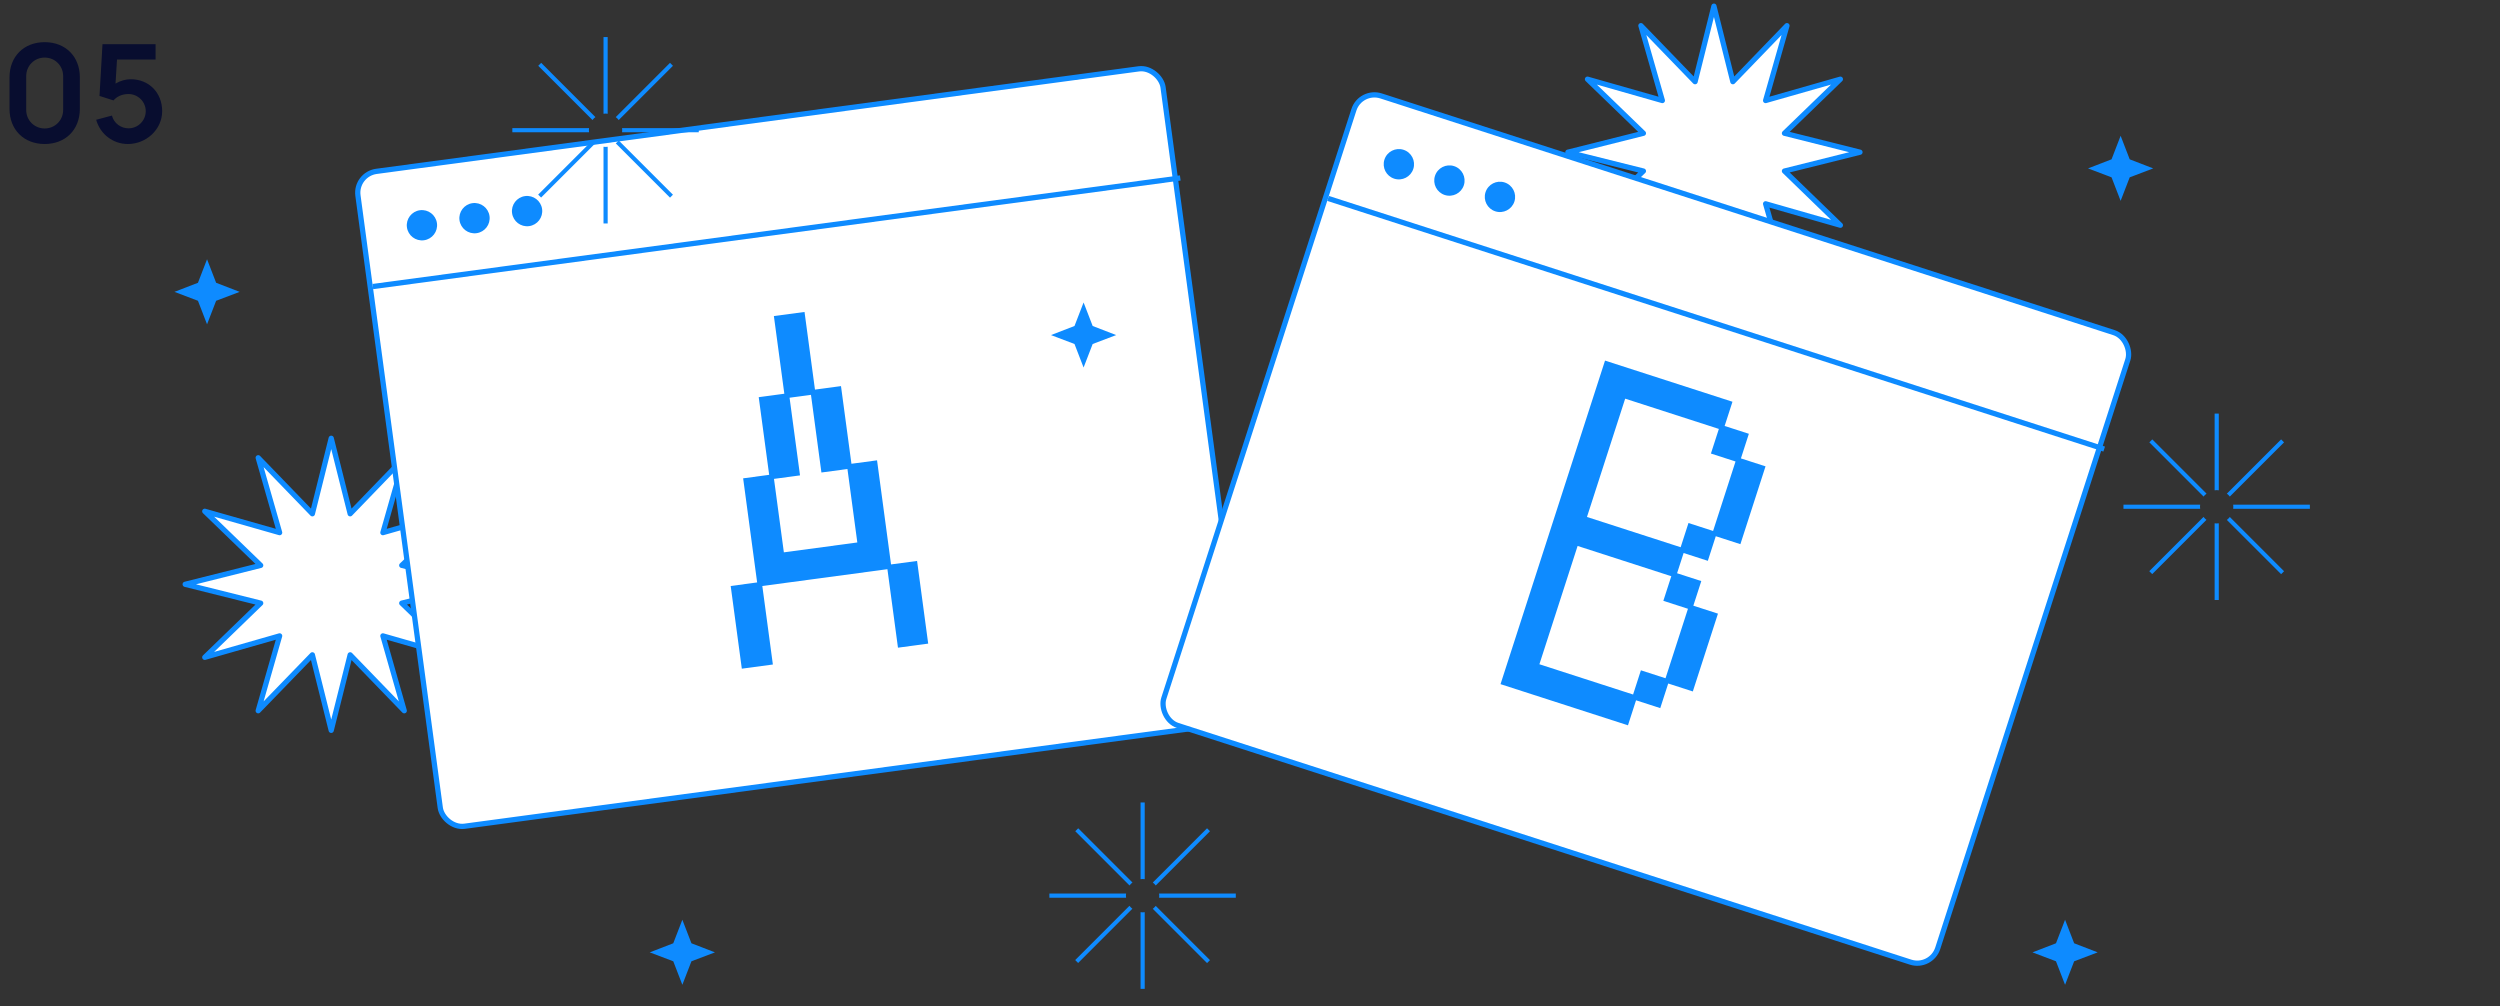
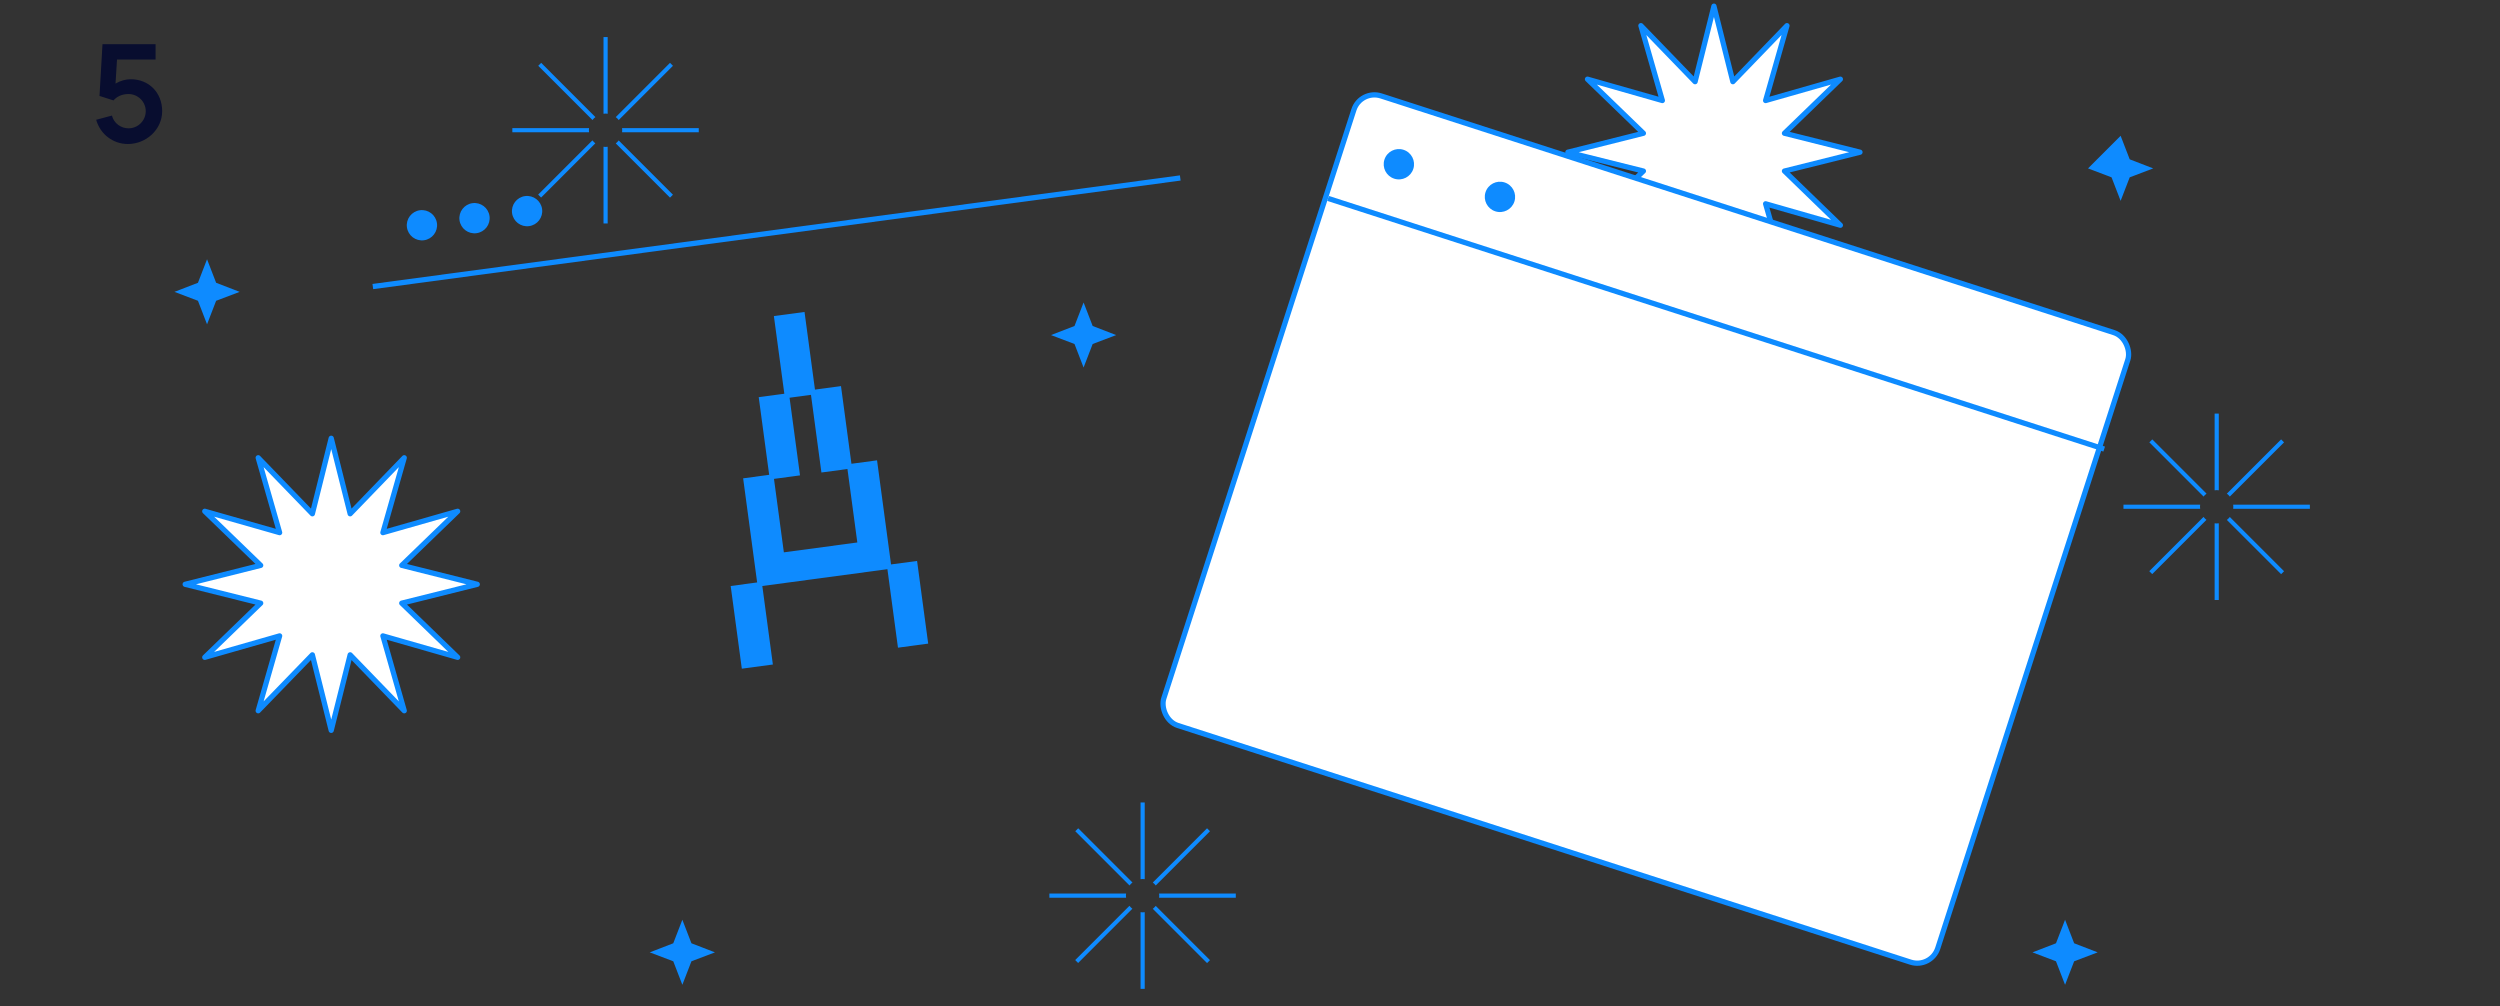
<svg xmlns="http://www.w3.org/2000/svg" width="405" height="163" viewBox="0 0 405 163" fill="none">
  <rect x="0" y="0" width="405" height="163" fill="#333333" stroke="none" />
  <path d="M277.657 1L280.726 13.231L289.486 4.158L286.03 16.285L298.141 12.829L289.084 21.588L301.314 24.657L289.084 27.711L298.141 36.486L286.03 33.015L289.486 45.141L280.726 36.084L277.657 48.315L274.603 36.084L265.829 45.141L269.3 33.015L257.173 36.486L266.231 27.711L254 24.657L266.231 21.588L257.173 12.829L269.3 16.285L265.829 4.158L274.603 13.231L277.657 1Z" fill="white" stroke="#0E8BFF" stroke-width="0.85" stroke-miterlimit="10" stroke-linejoin="round" />
  <path d="M53.657 71L56.726 83.231L65.486 74.158L62.03 86.285L74.141 82.829L65.084 91.588L77.314 94.657L65.084 97.711L74.141 106.486L62.03 103.015L65.486 115.141L56.726 106.084L53.657 118.314L50.603 106.084L41.829 115.141L45.3 103.015L33.173 106.486L42.231 97.711L30 94.657L42.231 91.588L33.173 82.829L45.3 86.285L41.829 74.158L50.603 83.231L53.657 71Z" fill="white" stroke="#0E8BFF" stroke-width="0.85" stroke-miterlimit="10" stroke-linejoin="round" />
-   <rect x="57.522" y="28.226" width="131.604" height="107.049" rx="3.494" transform="rotate(-7.659 57.522 28.226)" fill="white" stroke="#0E8BFF" stroke-width="0.85" />
  <line x1="60.398" y1="46.421" x2="191.203" y2="28.83" stroke="#0E8BFF" stroke-width="0.85" />
  <circle cx="68.354" cy="36.49" r="2.455" transform="rotate(-7.659 68.354 36.49)" fill="#0E8BFF" />
  <circle cx="76.871" cy="35.344" r="2.455" transform="rotate(-7.659 76.871 35.344)" fill="#0E8BFF" />
  <circle cx="85.388" cy="34.199" r="2.455" transform="rotate(-7.659 85.388 34.199)" fill="#0E8BFF" />
  <path d="M118.372 94.93L122.657 94.354L120.389 77.489L124.605 76.922L122.913 64.342L127.061 63.784L125.369 51.203L130.333 50.536L132.025 63.116L136.241 62.549L137.933 75.13L142.081 74.572L144.349 91.437L148.566 90.87L150.367 104.266L145.471 104.925L143.761 92.208L123.496 94.933L125.206 107.65L120.174 108.327L118.372 94.93ZM138.886 87.879L137.286 75.978L133.07 76.545L131.378 63.965L127.91 64.431L129.602 77.012L125.385 77.579L126.986 89.479L138.886 87.879Z" fill="#0E8BFF" />
  <rect x="220.404" y="14.465" width="131.754" height="107.171" rx="3.498" transform="rotate(17.899 220.404 14.465)" fill="white" stroke="#0E8BFF" stroke-width="0.85" />
  <line x1="215.141" y1="32.141" x2="340.879" y2="72.751" stroke="#0E8BFF" stroke-width="0.85" />
  <circle cx="226.617" cy="26.606" r="2.458" transform="rotate(17.899 226.617 26.606)" fill="#0E8BFF" />
-   <circle cx="234.805" cy="29.25" r="2.458" transform="rotate(17.899 234.805 29.25)" fill="#0E8BFF" />
  <circle cx="242.993" cy="31.895" r="2.458" transform="rotate(17.899 242.993 31.895)" fill="#0E8BFF" />
-   <path d="M260.015 58.416L280.66 65.083L279.392 69.007L283.316 70.274L282.028 74.261L286.015 75.549L281.944 88.155L277.956 86.867L276.669 90.854L272.745 89.587L271.686 92.867L275.609 94.134L274.321 98.122L278.309 99.41L274.237 112.015L270.25 110.727L268.962 114.715L265.039 113.448L263.73 117.5L243.085 110.832L260.015 58.416ZM272.266 88.651L273.534 84.728L277.521 86.016L281.156 74.761L277.169 73.473L278.457 69.486L263.278 64.583L257.088 83.749L272.266 88.651ZM264.56 112.512L265.827 108.589L269.815 109.877L273.45 98.621L269.462 97.334L270.75 93.346L255.572 88.444L249.382 107.61L264.56 112.512Z" fill="#0E8BFF" />
  <path d="M184.77 147.773V160.2H185.444V147.773C185.339 147.787 185.219 147.8 185.1 147.8C184.995 147.787 184.875 147.787 184.77 147.773Z" fill="#0E8BFF" />
  <path d="M185.444 142.427V130H184.77V142.427C184.875 142.413 184.994 142.4 185.114 142.4C185.219 142.4 185.339 142.413 185.444 142.427Z" fill="#0E8BFF" />
  <path d="M187.773 145.431H200.2V144.756H187.773C187.787 144.862 187.8 144.981 187.8 145.1C187.8 145.206 187.787 145.325 187.773 145.431Z" fill="#0E8BFF" />
  <path d="M182.427 144.756H170V145.431H182.427C182.413 145.325 182.4 145.206 182.4 145.087C182.413 144.981 182.413 144.862 182.427 144.756Z" fill="#0E8BFF" />
  <path d="M183.459 142.969L174.672 134.182L174.195 134.659L182.983 143.446C183.115 143.261 183.274 143.102 183.459 142.969Z" fill="#0E8BFF" />
  <path d="M186.754 147.231L195.541 156.018L196.018 155.542L187.23 146.754C187.098 146.926 186.926 147.085 186.754 147.231Z" fill="#0E8BFF" />
  <path d="M187.23 143.446L196.018 134.659L195.541 134.182L186.754 142.969C186.926 143.102 187.098 143.261 187.23 143.446Z" fill="#0E8BFF" />
  <path d="M182.969 146.741L174.182 155.529L174.658 156.005L183.445 147.218C183.273 147.085 183.115 146.926 182.969 146.741Z" fill="#0E8BFF" />
  <path d="M97.769 23.773V36.2H98.444V23.773C98.339 23.787 98.219 23.8 98.1 23.8C97.995 23.787 97.875 23.787 97.769 23.773Z" fill="#0E8BFF" />
  <path d="M98.444 18.427V6H97.769V18.427C97.875 18.413 97.995 18.4 98.114 18.4C98.219 18.4 98.339 18.413 98.444 18.427Z" fill="#0E8BFF" />
  <path d="M100.773 21.431H113.2V20.756H100.773C100.787 20.862 100.8 20.981 100.8 21.1C100.8 21.206 100.787 21.325 100.773 21.431Z" fill="#0E8BFF" />
  <path d="M95.427 20.756H83V21.431H95.427C95.413 21.325 95.4 21.206 95.4 21.087C95.413 20.981 95.413 20.862 95.427 20.756Z" fill="#0E8BFF" />
  <path d="M96.459 18.97L87.672 10.182L87.195 10.659L95.983 19.446C96.115 19.261 96.274 19.102 96.459 18.97Z" fill="#0E8BFF" />
  <path d="M99.754 23.231L108.541 32.018L109.018 31.542L100.23 22.754C100.098 22.926 99.926 23.085 99.754 23.231Z" fill="#0E8BFF" />
  <path d="M100.23 19.446L109.018 10.659L108.541 10.182L99.754 18.97C99.926 19.102 100.098 19.261 100.23 19.446Z" fill="#0E8BFF" />
  <path d="M95.969 22.741L87.182 31.529L87.658 32.005L96.445 23.218C96.273 23.085 96.115 22.927 95.969 22.741Z" fill="#0E8BFF" />
  <path d="M358.77 84.773V97.2H359.444V84.773C359.339 84.787 359.219 84.8 359.1 84.8C358.995 84.787 358.875 84.787 358.77 84.773Z" fill="#0E8BFF" />
  <path d="M359.444 79.427V67H358.77V79.427C358.875 79.413 358.994 79.4 359.114 79.4C359.219 79.4 359.339 79.413 359.444 79.427Z" fill="#0E8BFF" />
  <path d="M361.773 82.431H374.2V81.756H361.773C361.787 81.862 361.8 81.981 361.8 82.1C361.8 82.206 361.787 82.325 361.773 82.431Z" fill="#0E8BFF" />
  <path d="M356.427 81.756H344V82.431H356.427C356.413 82.325 356.4 82.206 356.4 82.087C356.413 81.981 356.413 81.862 356.427 81.756Z" fill="#0E8BFF" />
  <path d="M357.459 79.969L348.672 71.182L348.195 71.659L356.983 80.446C357.115 80.261 357.274 80.102 357.459 79.969Z" fill="#0E8BFF" />
  <path d="M360.754 84.231L369.541 93.018L370.018 92.542L361.23 83.754C361.098 83.926 360.926 84.085 360.754 84.231Z" fill="#0E8BFF" />
  <path d="M361.23 80.446L370.018 71.659L369.541 71.182L360.754 79.969C360.926 80.102 361.098 80.261 361.23 80.446Z" fill="#0E8BFF" />
  <path d="M356.969 83.741L348.182 92.529L348.658 93.005L357.445 84.218C357.273 84.085 357.115 83.927 356.969 83.741Z" fill="#0E8BFF" />
  <path d="M334.541 149L336.013 152.811L339.823 154.282L336.013 155.728L334.541 159.538L333.069 155.728L329.259 154.282L333.069 152.811L334.541 149Z" fill="#0E8BFF" />
-   <path d="M343.541 22L345.013 25.811L348.823 27.282L345.013 28.727L343.541 32.538L342.069 28.727L338.259 27.282L342.069 25.811L343.541 22Z" fill="#0E8BFF" />
+   <path d="M343.541 22L345.013 25.811L348.823 27.282L345.013 28.727L343.541 32.538L342.069 28.727L338.259 27.282L343.541 22Z" fill="#0E8BFF" />
  <path d="M110.541 149L112.013 152.811L115.823 154.282L112.013 155.728L110.541 159.538L109.069 155.728L105.259 154.282L109.069 152.811L110.541 149Z" fill="#0E8BFF" />
  <path d="M175.541 49L177.013 52.81L180.823 54.282L177.013 55.727L175.541 59.538L174.069 55.727L170.259 54.282L174.069 52.81L175.541 49Z" fill="#0E8BFF" />
  <path d="M33.541 42L35.013 45.81L38.823 47.282L35.013 48.727L33.541 52.538L32.069 48.727L28.259 47.282L32.069 45.81L33.541 42Z" fill="#0E8BFF" />
-   <path d="M7.238 23.33C10.615 23.33 12.936 21.009 12.936 17.632V12.528C12.936 9.151 10.615 6.83 7.238 6.83C3.861 6.83 1.54 9.151 1.54 12.528V17.632C1.54 21.009 3.861 23.33 7.238 23.33ZM7.238 20.811C5.566 20.811 4.246 19.491 4.246 17.819V12.33C4.246 10.647 5.566 9.327 7.238 9.327C8.91 9.327 10.23 10.647 10.23 12.33V17.819C10.23 19.491 8.91 20.811 7.238 20.811Z" fill="#080D2F" />
  <path d="M21.18 12.836C20.377 12.836 19.474 13.078 18.715 13.54L18.957 9.646H25.206V7.16H16.604L16.119 15.542L18.386 16.268C18.814 15.773 19.596 15.234 20.817 15.234C22.334 15.234 23.61 16.466 23.61 18.006C23.61 19.535 22.367 20.789 20.817 20.789C19.628 20.789 18.451 19.997 18.133 18.721L15.581 19.403C16.23 21.735 18.308 23.33 20.718 23.33C23.698 23.33 26.273 20.976 26.273 18.006C26.273 15.036 24.149 12.836 21.18 12.836Z" fill="#080D2F" />
</svg>